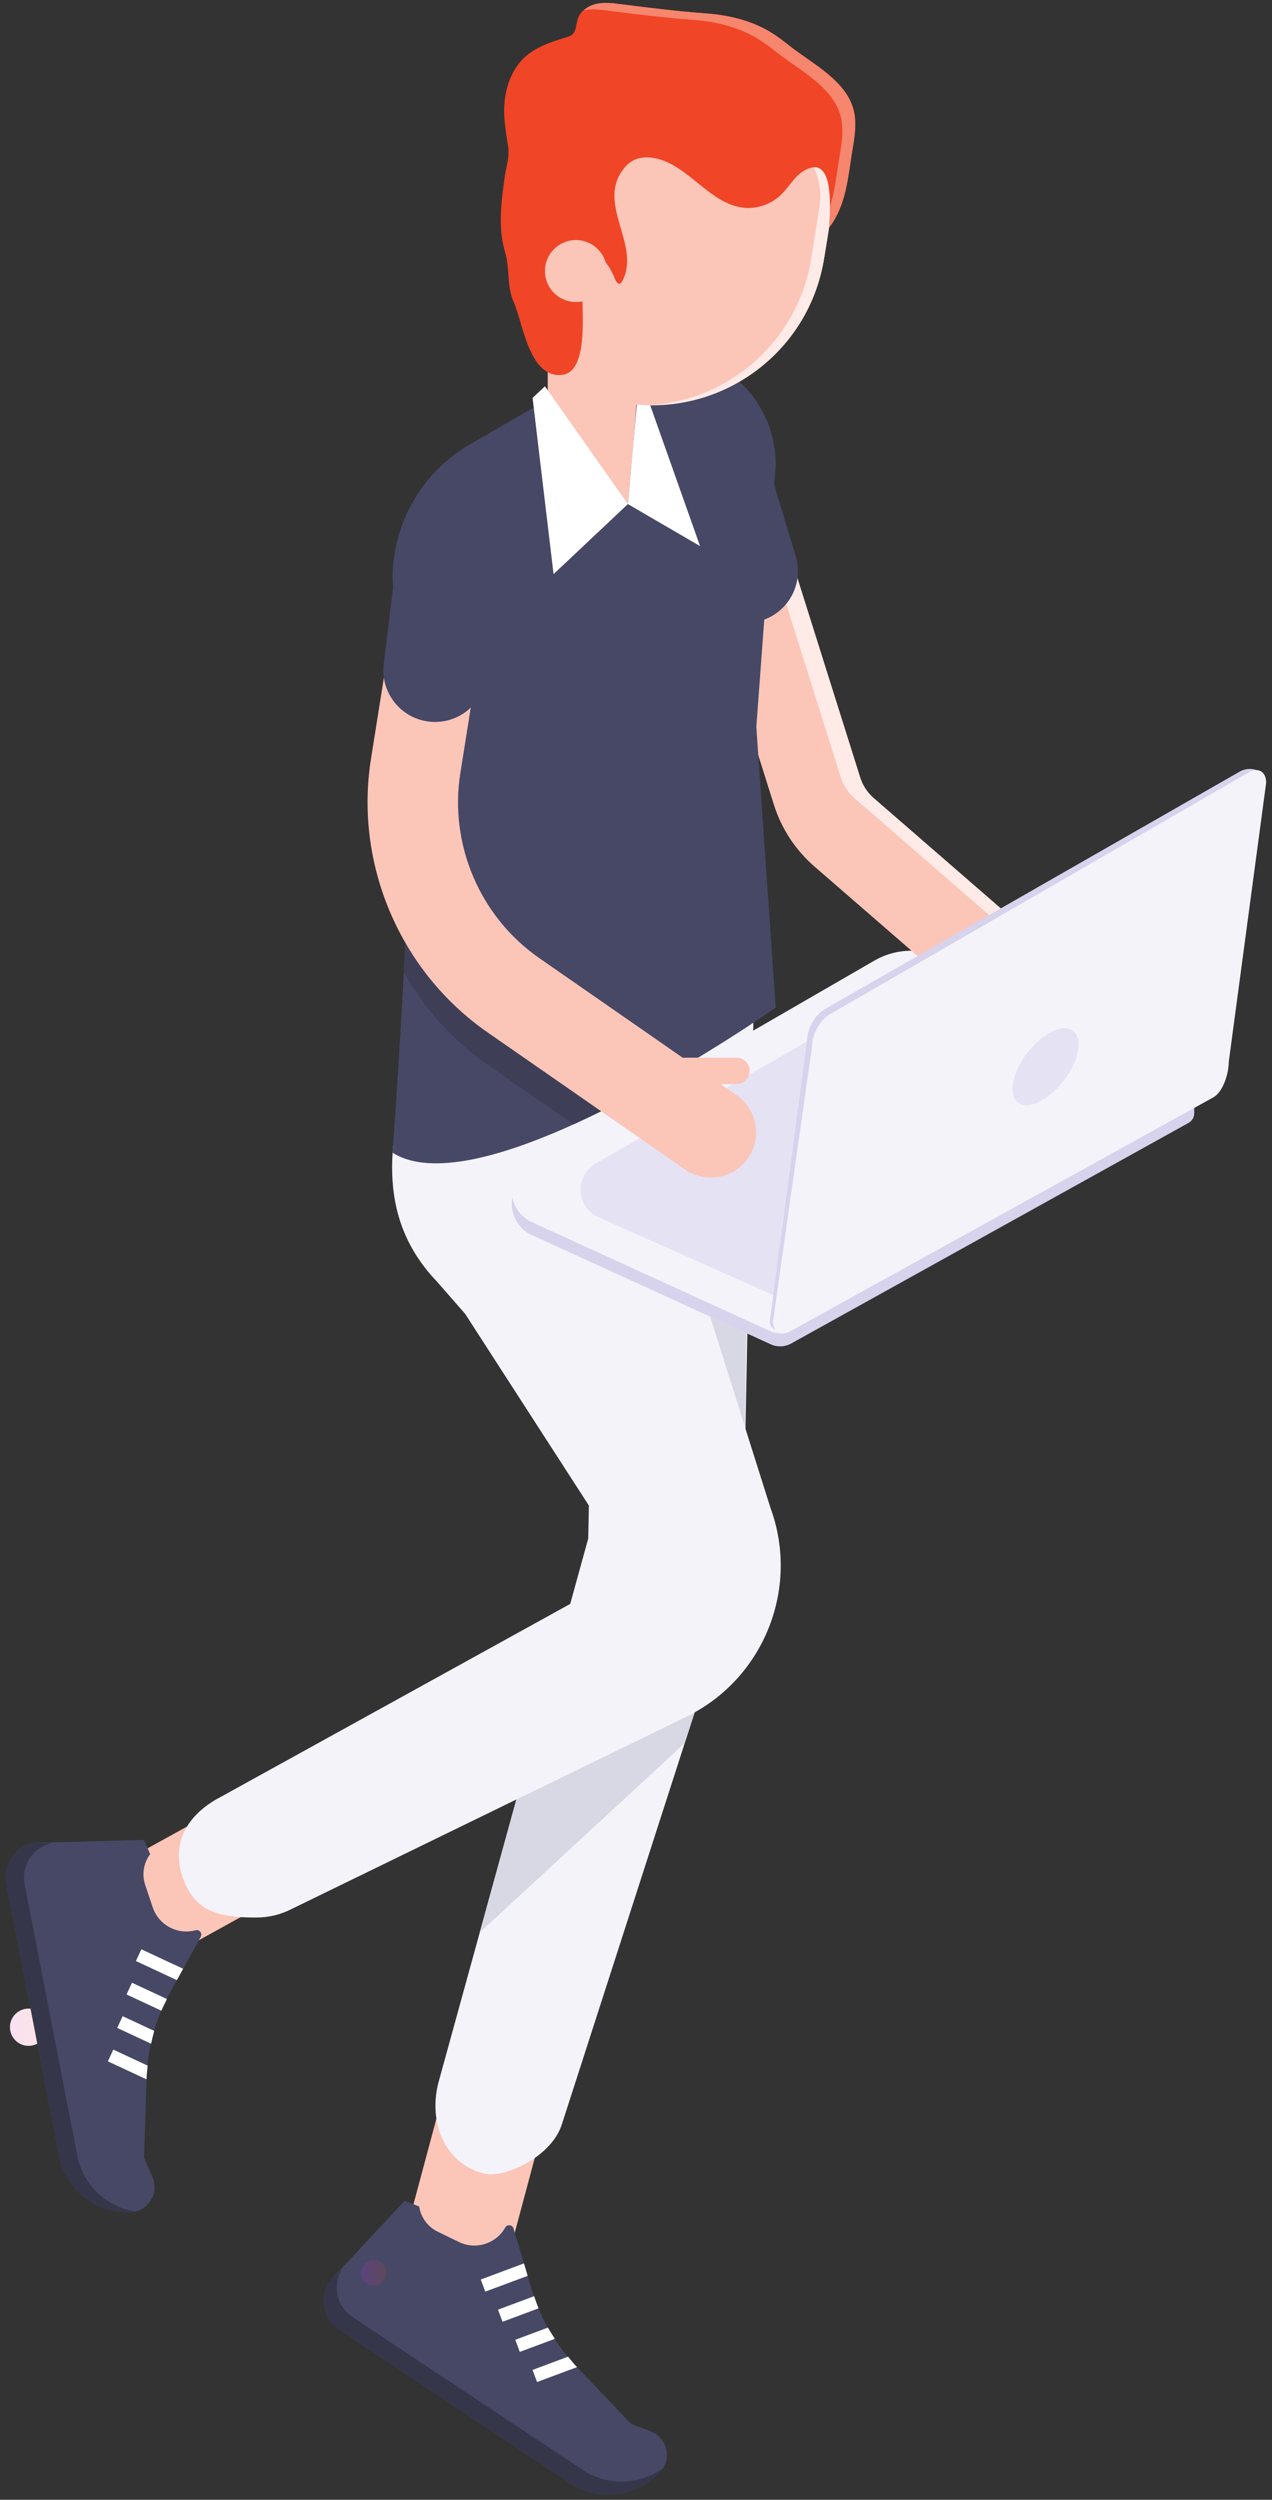
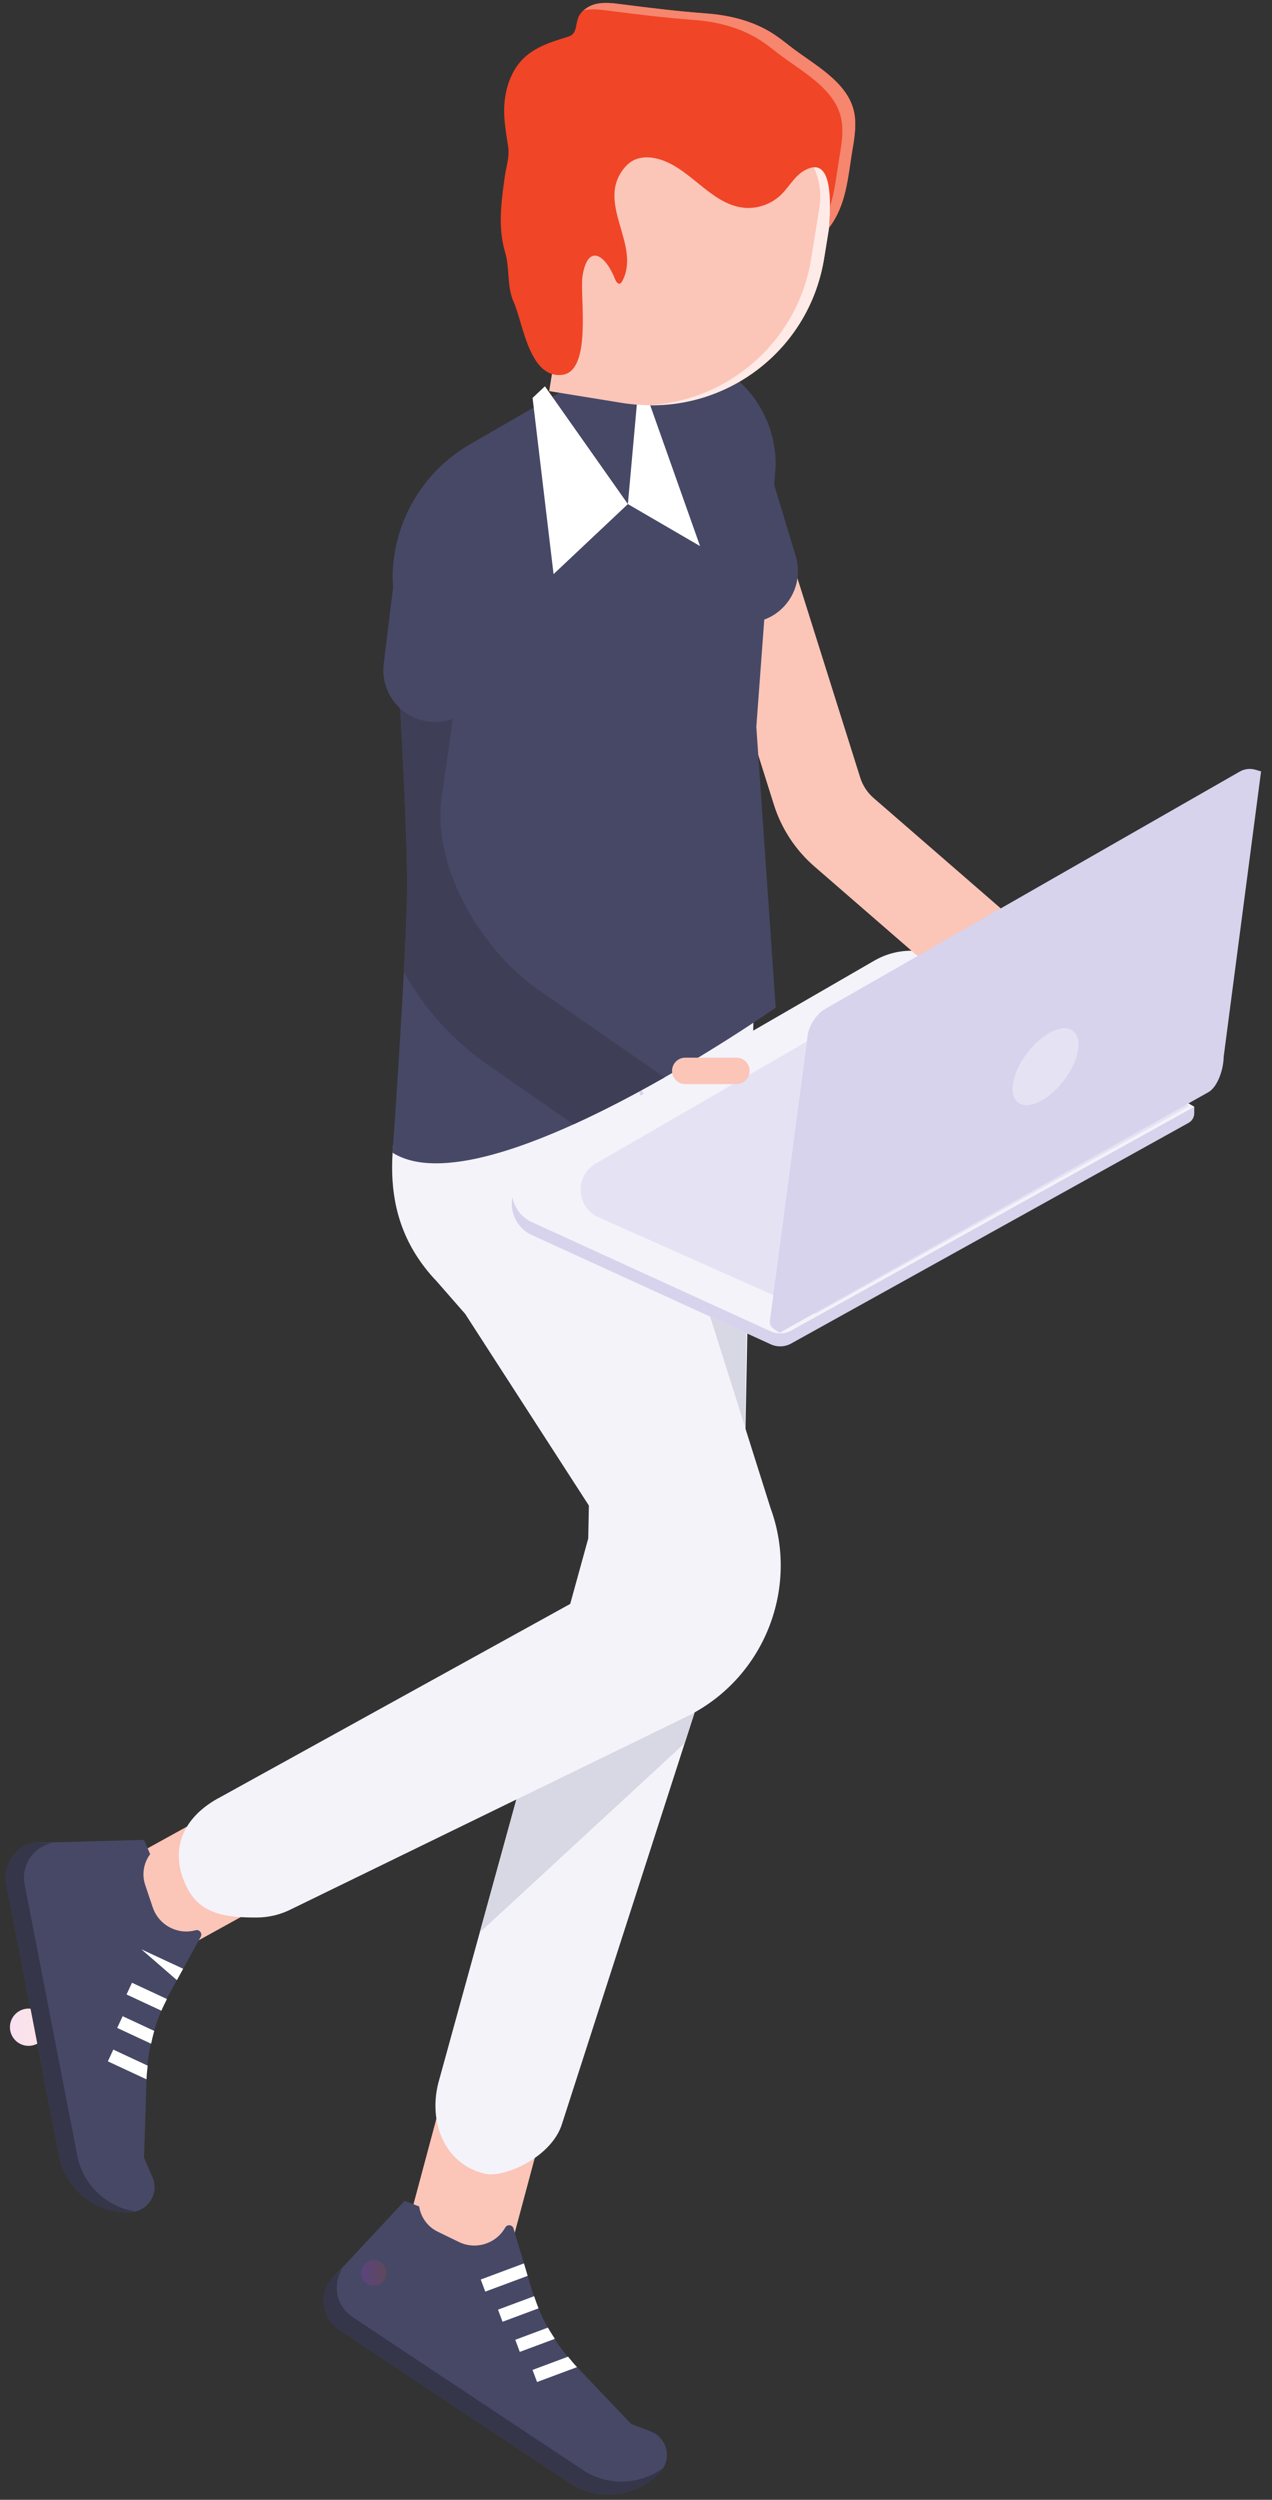
<svg xmlns="http://www.w3.org/2000/svg" width="143" height="281" viewBox="0 0 143 281" fill="none">
  <rect x="0" y="0" width="143" height="281" fill="#333333" stroke="none" />
  <path d="M52.186 255.271C54.797 255.271 57.186 253.528 57.894 250.887L61.4 237.789C62.246 234.634 60.373 231.392 57.22 230.549C54.063 229.695 50.821 231.576 49.978 234.729L46.471 247.827C45.625 250.982 47.496 254.224 50.651 255.067C51.163 255.207 51.678 255.271 52.186 255.271" fill="#FBC5B8" />
  <path d="M19.01 219.108C19.976 219.108 20.955 218.869 21.861 218.37L33.731 211.821C36.591 210.243 37.63 206.647 36.053 203.788C34.477 200.928 30.881 199.89 28.018 201.466L16.148 208.015C13.29 209.592 12.251 213.188 13.826 216.048C14.904 218.002 16.927 219.108 19.01 219.108Z" fill="#FBC5B8" />
  <path d="M63.198 238.695L83.518 175.654L84.812 108.927C84.905 104.111 81.079 100.133 76.263 100.04C71.444 99.979 67.472 103.773 67.377 108.589L66.131 172.935L49.399 233.698C48.02 238.311 49.866 243.299 54.565 244.358C56.698 244.84 62.068 242.477 63.198 238.695Z" fill="#F4F3FA" />
  <path d="M53.935 217.227L58.051 202.281L77.602 192.753C77.766 192.668 77.93 192.581 78.092 192.49L76.977 195.947L53.935 217.227ZM83.745 160.4L79.825 147.992L83.9 149.855L83.745 160.4V160.4ZM71.99 123.189L71.838 122.708C71.931 122.657 72.026 122.604 72.12 122.554L72.38 122.964L71.99 123.189" fill="#D8D7E4" />
  <path d="M28.827 215.548C30.182 215.548 31.555 215.233 32.839 214.564L77.602 192.753C86.005 188.387 89.883 178.39 86.618 169.499L67.377 108.589C65.718 104.069 58.903 105.3 54.385 106.961C51.699 107.946 47.82 111.356 45.763 120.376C44.208 127.198 41.74 136.351 49.128 144.071L52.297 147.697L70.249 175.508C70.497 176.185 70.202 176.948 69.561 177.282L24.8 201.998C20.527 204.219 18.864 208.029 21.083 212.302C22.636 215.29 25.678 215.548 28.827 215.548" fill="#F4F3FA" />
  <path d="M88.944 151.024C88.238 151.416 87.388 151.451 86.652 151.115L59.588 138.74C56.886 137.261 56.843 133.396 59.511 131.855L98.292 109.438C100.897 107.934 104.112 107.952 106.697 109.489L134.259 124.415V125.139C134.259 125.588 134.014 126.002 133.62 126.221L88.944 151.024" fill="#D7D3ED" />
  <path d="M88.944 149.572C88.238 149.964 87.388 149.997 86.652 149.661L59.588 137.287C56.886 135.807 56.843 131.942 59.511 130.403L98.292 107.986C100.897 106.479 104.112 106.5 106.697 108.037L134.259 124.415L88.944 149.572" fill="#F4F3FA" />
  <path d="M91.672 147.697L67.051 136.725C64.721 135.447 64.683 132.114 66.984 130.785L106.321 108.045L133.715 124.324L91.672 147.697Z" fill="#E5E2F4" />
  <path d="M116.601 117.492C118.025 117.492 119.439 116.899 120.444 115.74C122.286 113.619 122.06 110.407 119.938 108.565L98.217 89.709C97.509 89.095 96.985 88.296 96.704 87.4L84.764 49.481C83.918 46.803 81.063 45.312 78.385 46.158C75.705 47.001 74.217 49.857 75.06 52.537L87.002 90.458C87.85 93.147 89.421 95.544 91.549 97.391L113.27 116.246C114.233 117.083 115.42 117.492 116.601 117.492" fill="#FBC5B8" />
-   <path d="M118.266 115.74C120.106 113.619 119.879 110.407 117.758 108.565L96.037 89.709C95.329 89.095 94.805 88.296 94.524 87.4L82.583 49.481C82.017 47.687 80.545 46.447 78.832 46.065C81.374 45.509 83.967 46.953 84.764 49.481L96.704 87.4C96.985 88.296 97.509 89.095 98.217 89.709L119.938 108.565C122.06 110.407 122.286 113.619 120.444 115.74C119.439 116.899 118.025 117.492 116.601 117.492C116.243 117.492 115.885 117.441 115.531 117.364C116.557 117.136 117.523 116.596 118.266 115.74" fill="#FEEAE6" />
  <path d="M83.892 70.015C84.471 70.015 85.059 69.928 85.639 69.746C88.701 68.781 90.402 65.517 89.438 62.455L85.456 49.262C84.493 46.2 81.231 44.499 78.167 45.464C75.105 46.429 73.404 49.693 74.366 52.755L78.351 65.948C79.131 68.427 81.423 70.015 83.892 70.015Z" fill="#464866" />
  <path d="M68.004 41.187L52.845 49.938C47.453 53.05 44.133 58.804 44.133 65.029C44.133 65.029 45.793 90.876 45.763 99.506C45.736 107.034 44.133 129.574 44.133 129.574C54.581 136.183 87.205 113.271 87.205 113.271L85.027 81.707L87.205 52.272C87.205 42.419 76.538 36.26 68.004 41.187" fill="#464866" />
-   <path d="M70.588 56.664L70.827 54.009C70.827 54.009 71.591 46.224 71.591 43.965L69.759 30.18H61.578V46.918C61.578 49.177 68.327 56.664 70.588 56.664" fill="#FBC5B8" />
  <path d="M141.771 86.71L141.134 86.526C140.539 86.354 139.902 86.431 139.366 86.738L92.746 113.425C91.654 114.054 90.752 115.603 90.746 116.865L86.54 148.583C86.54 148.884 86.687 149.165 86.934 149.337L87.638 149.827L135.847 122.774C136.941 122.147 137.564 120.074 137.564 118.812L141.771 86.71Z" fill="#D7D3ED" />
-   <path d="M142.343 87.988C142.343 86.726 141.449 86.21 140.357 86.841L93.321 113.997C92.227 114.628 91.327 116.177 91.319 117.439L86.906 148.47C86.9 149.732 87.789 150.251 88.883 149.624L136.419 123.347C137.515 122.72 138.136 120.649 138.136 119.387L142.343 87.988Z" fill="#F4F3FA" />
  <path d="M118.743 115.761C116.812 116.43 114.692 118.849 114.035 121.132C113.377 123.416 114.417 124.73 116.346 124.055C118.274 123.379 120.393 120.96 121.055 118.683C121.716 116.404 120.676 115.089 118.743 115.761Z" fill="#E5E2F4" />
  <path d="M64.472 126.389L54.815 119.682C50.865 116.94 47.688 113.348 45.401 109.273C45.559 106.251 45.684 103.432 45.734 101.266C45.736 101.264 45.736 101.26 45.736 101.258C45.736 101.251 45.736 101.247 45.736 101.243C45.751 100.602 45.761 100.02 45.763 99.506C45.767 97.975 45.72 95.904 45.637 93.53C45.581 91.875 45.506 90.069 45.421 88.203C45.312 85.804 45.186 83.298 45.057 80.857C44.958 79.011 44.859 77.201 44.762 75.504C44.675 73.983 44.592 72.551 44.515 71.265L45.461 65.312C45.86 62.811 48.014 61.023 50.473 61.023C50.74 61.023 51.011 61.043 51.284 61.088C54.059 61.529 49.696 89.24 49.696 89.24C48.422 97.247 53.96 106.704 60.618 111.327L74.706 121.112C71.527 122.924 68.006 124.787 64.472 126.389" fill="#3E3F56" />
-   <path d="M79.908 132.373C81.518 132.373 83.101 131.609 84.09 130.187C85.692 127.879 85.12 124.71 82.812 123.108L60.618 107.695C53.96 103.072 50.479 94.911 51.753 86.906L55.509 63.276C55.95 60.503 54.059 57.896 51.284 57.455C48.503 57.008 45.904 58.905 45.462 61.68L41.706 85.308C39.823 97.146 44.97 109.214 54.815 116.05L77.012 131.463C77.896 132.078 78.907 132.373 79.908 132.373" fill="#FBC5B8" />
  <path d="M48.916 81.153C51.81 81.153 54.318 78.993 54.678 76.048L56.255 63.185C56.646 60 54.379 57.099 51.191 56.709C48.006 56.315 45.108 58.584 44.715 61.771L43.138 74.632C42.747 77.82 45.015 80.72 48.202 81.11C48.443 81.138 48.681 81.153 48.916 81.153Z" fill="#464866" />
  <path d="M77.04 121.862H82.786C83.607 121.862 84.272 121.197 84.272 120.376C84.272 119.555 83.607 118.891 82.786 118.891H77.04C76.219 118.891 75.553 119.555 75.553 120.376C75.553 121.197 76.219 121.862 77.04 121.862Z" fill="#FBC5B8" />
  <path d="M57.73 250.5L59.798 257.423C60.753 260.621 62.452 263.548 64.754 265.964L70.942 272.461L73.161 273.318C75.028 274.038 75.578 276.415 74.219 277.88C71.587 280.724 67.284 281.24 64.056 279.096L38.172 261.909C36.366 260.71 35.861 258.281 37.038 256.459L45.49 247.392L47.124 248.029C47.31 249.257 48.086 250.316 49.205 250.861L51.587 252.02C53.48 252.941 55.766 252.23 56.801 250.395C57.02 250.005 57.602 250.071 57.73 250.5Z" fill="#464866" />
  <path d="M37.038 256.459L38.492 255.007C37.315 256.827 37.82 259.255 39.627 260.456L65.51 277.642C68.309 279.503 71.919 279.355 74.544 277.428L74.219 277.883C71.587 280.724 67.284 281.24 64.056 279.096L38.172 261.909C36.366 260.71 35.861 258.281 37.038 256.459" fill="#35364A" />
  <path d="M56.496 260.989L55.988 259.626L60.049 258.113C60.205 258.572 60.361 259.031 60.547 259.478L56.496 260.989" fill="white" />
  <path d="M60.377 267.762L59.867 266.401L63.864 264.91C64.159 265.264 64.436 265.631 64.753 265.964L64.871 266.086L60.377 267.762" fill="white" />
  <path d="M58.435 264.376L57.928 263.013L61.598 261.644C61.839 262.077 62.11 262.491 62.379 262.906L58.435 264.376Z" fill="white" />
  <path d="M54.047 256.238L58.905 254.428L59.321 255.826L54.554 257.601L54.047 256.238" fill="white" />
  <path d="M22.565 217.717L19.084 224.047C17.477 226.973 16.585 230.236 16.477 233.573L16.192 242.538L17.139 244.722C17.936 246.557 16.629 248.615 14.631 248.678H14.629C10.758 248.799 7.37 246.094 6.632 242.291L0.712 211.791C0.3 209.661 1.675 207.596 3.799 207.157L16.188 206.816L16.882 208.425C16.136 209.42 15.927 210.717 16.326 211.896L17.171 214.406C17.845 216.402 19.954 217.53 21.987 216.98C22.419 216.863 22.779 217.322 22.565 217.717Z" fill="#464866" />
  <path d="M3.799 207.157L5.854 207.173C3.73 207.612 2.355 209.677 2.767 211.805L8.687 242.306C9.328 245.606 11.967 248.073 15.183 248.592C15.003 248.632 14.823 248.672 14.631 248.678C10.758 248.799 7.37 246.094 6.632 242.291L0.712 211.791C0.3 209.661 1.675 207.596 3.799 207.157" fill="#35364A" />
  <path d="M14.227 224.198L14.839 222.88L18.769 224.71C18.551 225.143 18.334 225.578 18.146 226.023L14.227 224.198Z" fill="white" />
  <path d="M12.126 231.716L12.738 230.397L16.603 232.197C16.559 232.656 16.494 233.111 16.478 233.572L16.474 233.74L12.126 231.716" fill="white" />
  <path d="M13.175 227.956L13.788 226.64L17.341 228.294C17.201 228.769 17.096 229.251 16.989 229.734L13.175 227.956" fill="white" />
-   <path d="M15.891 219.12L20.589 221.308L19.887 222.587L15.278 220.439L15.891 219.12" fill="white" />
+   <path d="M15.891 219.12L20.589 221.308L19.887 222.587L15.891 219.12" fill="white" />
  <path d="M61.263 43.423L70.588 56.664L62.232 64.536L59.873 44.728L61.263 43.423Z" fill="white" />
  <path d="M70.588 56.664L71.893 42.157L78.701 61.387L70.588 56.664Z" fill="white" />
  <path d="M61.74 43.965L69.903 45.288C80.729 47.042 90.926 39.686 92.68 28.86L93.115 26.174C94.063 20.313 90.083 14.794 84.222 13.845L67.069 11.066L61.74 43.965" fill="#FBC5B8" />
  <path d="M91.185 29.111L92.111 23.393C92.813 19.069 89.874 14.996 85.55 14.294L67.031 11.297L67.069 11.066L87.002 14.294C91.326 14.996 94.265 19.069 93.565 23.393L92.639 29.111C91.052 38.911 82.452 45.808 72.795 45.555C81.849 45.118 89.678 38.416 91.185 29.111" fill="#FEEAE6" />
  <path d="M91.351 7.019C93.604 8.621 95.826 10.429 96.109 13.178C96.243 14.48 96.016 15.789 95.794 17.079C95.305 20.103 95.121 23.027 93.254 25.537C93.223 24.168 93.935 17.813 90.93 18.932C89.504 19.463 88.915 20.754 87.908 21.789C86.794 22.938 85.129 23.529 83.54 23.341C79.744 22.892 77.412 18.567 73.67 17.789C72.841 17.617 71.941 17.641 71.191 18.036C70.752 18.268 70.384 18.614 70.081 19.008C67.008 22.989 72.159 27.614 69.919 31.667L69.749 31.861C69.5 31.993 69.261 31.673 69.158 31.41C68.066 28.609 66.088 27.307 65.486 31.024C65.15 33.204 66.626 41.787 63.158 42.141C59.485 42.513 58.807 36.325 57.762 33.983C56.941 32.142 57.347 30.239 56.779 28.332C55.958 25.573 56.356 22.683 56.742 19.888C56.902 18.719 57.297 17.68 57.129 16.511C56.906 14.96 56.605 13.465 56.692 11.885C56.803 9.885 57.487 7.842 58.949 6.473C60.247 5.26 62.005 4.696 63.706 4.18C63.9 4.121 64.1 4.06 64.264 3.939C64.806 3.543 64.747 2.736 64.962 2.099C65.257 1.217 66.141 0.632 67.051 0.434C67.961 0.236 68.905 0.353 69.83 0.473C73.033 0.887 76.196 1.274 79.404 1.51C82.037 1.706 84.683 2.362 86.905 3.787C87.55 4.202 88.153 4.677 88.756 5.151C89.545 5.771 90.451 6.378 91.351 7.019" fill="#F04526" />
  <path d="M94.34 17.805C94.565 16.517 94.789 15.206 94.656 13.904C94.375 11.157 92.152 9.347 89.897 7.745C88.997 7.104 88.091 6.497 87.304 5.877C86.701 5.403 86.097 4.928 85.451 4.515C83.231 3.088 80.584 2.434 77.95 2.238C74.743 2 71.579 1.615 68.378 1.199C67.464 1.081 66.527 0.966 65.627 1.156C66.026 0.802 66.527 0.549 67.051 0.434C67.961 0.236 68.906 0.353 69.83 0.473C73.034 0.887 76.197 1.273 79.404 1.51C82.038 1.706 84.683 2.361 86.906 3.787C87.551 4.202 88.154 4.677 88.756 5.15C89.545 5.771 90.451 6.378 91.351 7.019C93.604 8.619 95.827 10.429 96.11 13.178C96.243 14.48 96.017 15.789 95.794 17.079C95.305 20.102 95.121 23.027 93.254 25.537C93.246 25.118 93.305 24.234 93.307 23.243C93.849 21.518 94.037 19.682 94.34 17.805" fill="#F6866E" />
-   <path d="M61.263 30.468C61.263 32.393 62.822 33.952 64.745 33.952C66.671 33.952 68.23 32.393 68.23 30.468C68.23 28.544 66.671 26.983 64.745 26.983C62.822 26.983 61.263 28.544 61.263 30.468Z" fill="#FBC5B8" />
  <path d="M3.21 229.973C2.056 229.973 1.117 229.034 1.117 227.877C1.117 226.722 2.056 225.784 3.21 225.784C3.285 225.784 3.358 225.788 3.431 225.796L4.193 229.728C3.9 229.884 3.566 229.973 3.21 229.973Z" fill="url(#paint0_linear)" />
  <path d="M42.009 256.928C41.216 256.928 40.573 256.285 40.573 255.49C40.573 254.697 41.216 254.052 42.009 254.052C42.804 254.052 43.447 254.697 43.447 255.49C43.447 256.285 42.804 256.928 42.009 256.928Z" fill="url(#paint1_linear)" />
  <defs>
    <linearGradient id="paint0_linear" x1="1.117" y1="227.877" x2="5.305" y2="227.877" gradientUnits="userSpaceOnUse">
      <stop stop-color="#F9E0F1" />
      <stop offset="1" stop-color="#FDE5E3" />
    </linearGradient>
    <linearGradient id="paint1_linear" x1="40.573" y1="255.49" x2="43.448" y2="255.49" gradientUnits="userSpaceOnUse">
      <stop stop-color="#5A447E" />
      <stop offset="1" stop-color="#5E485C" />
    </linearGradient>
  </defs>
</svg>